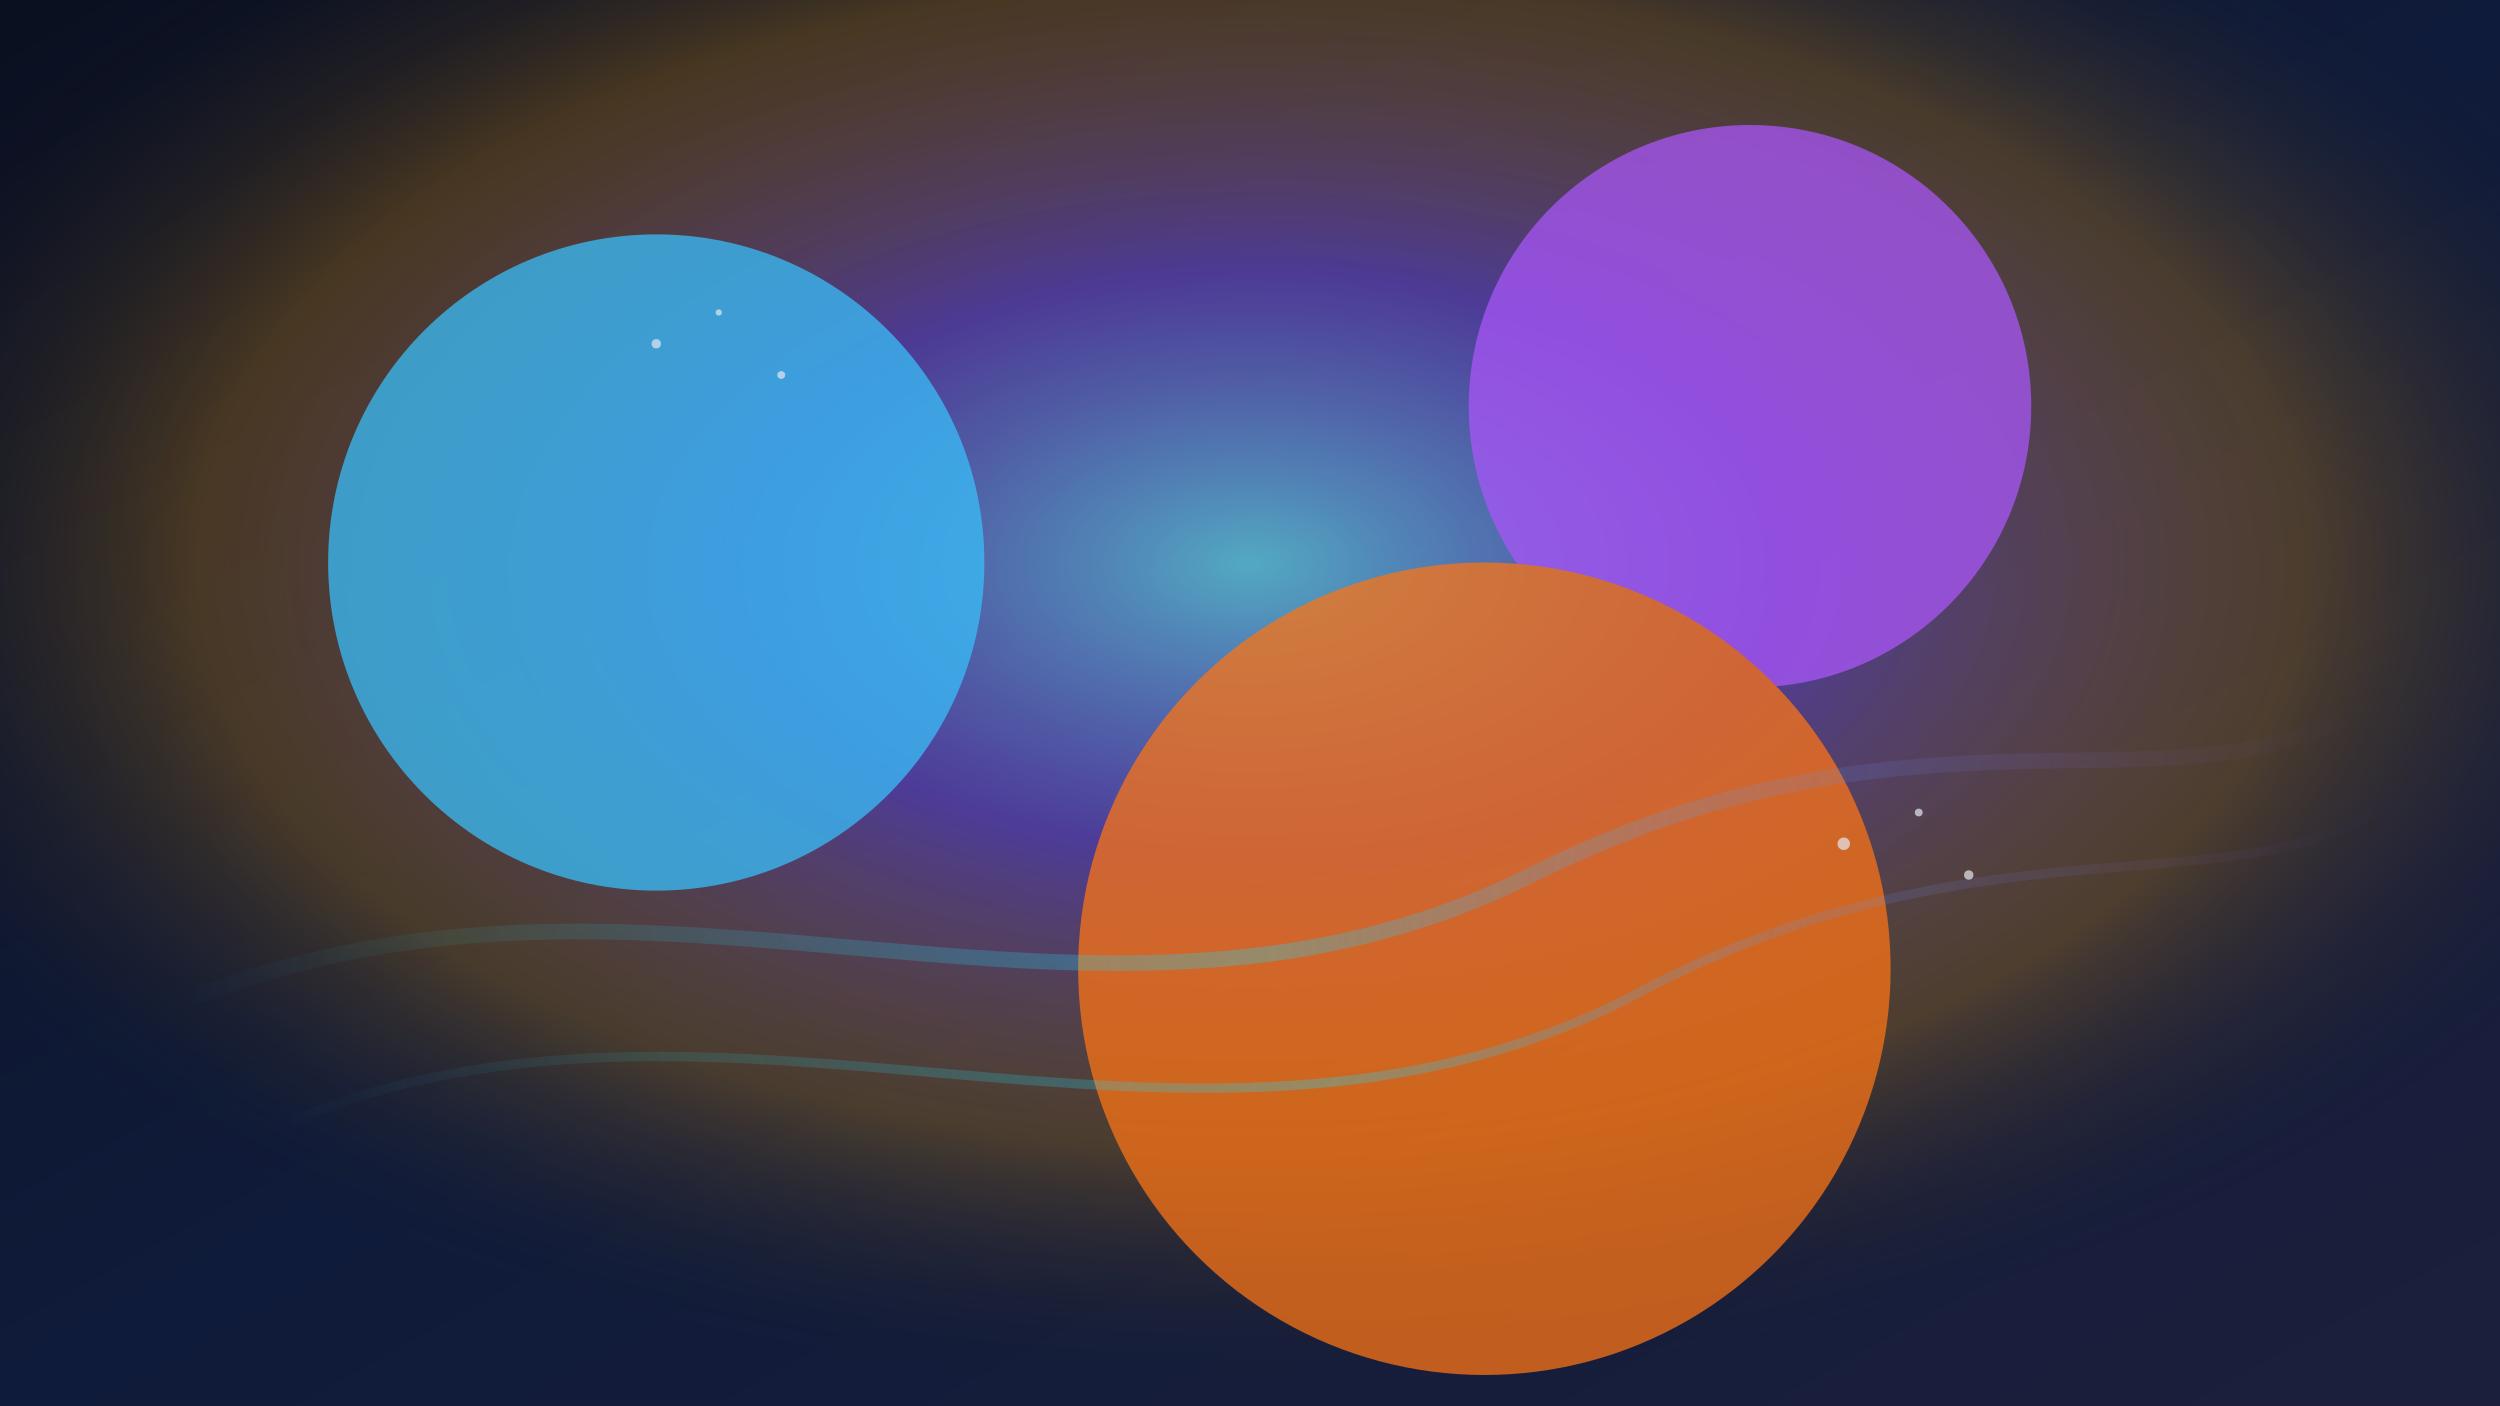
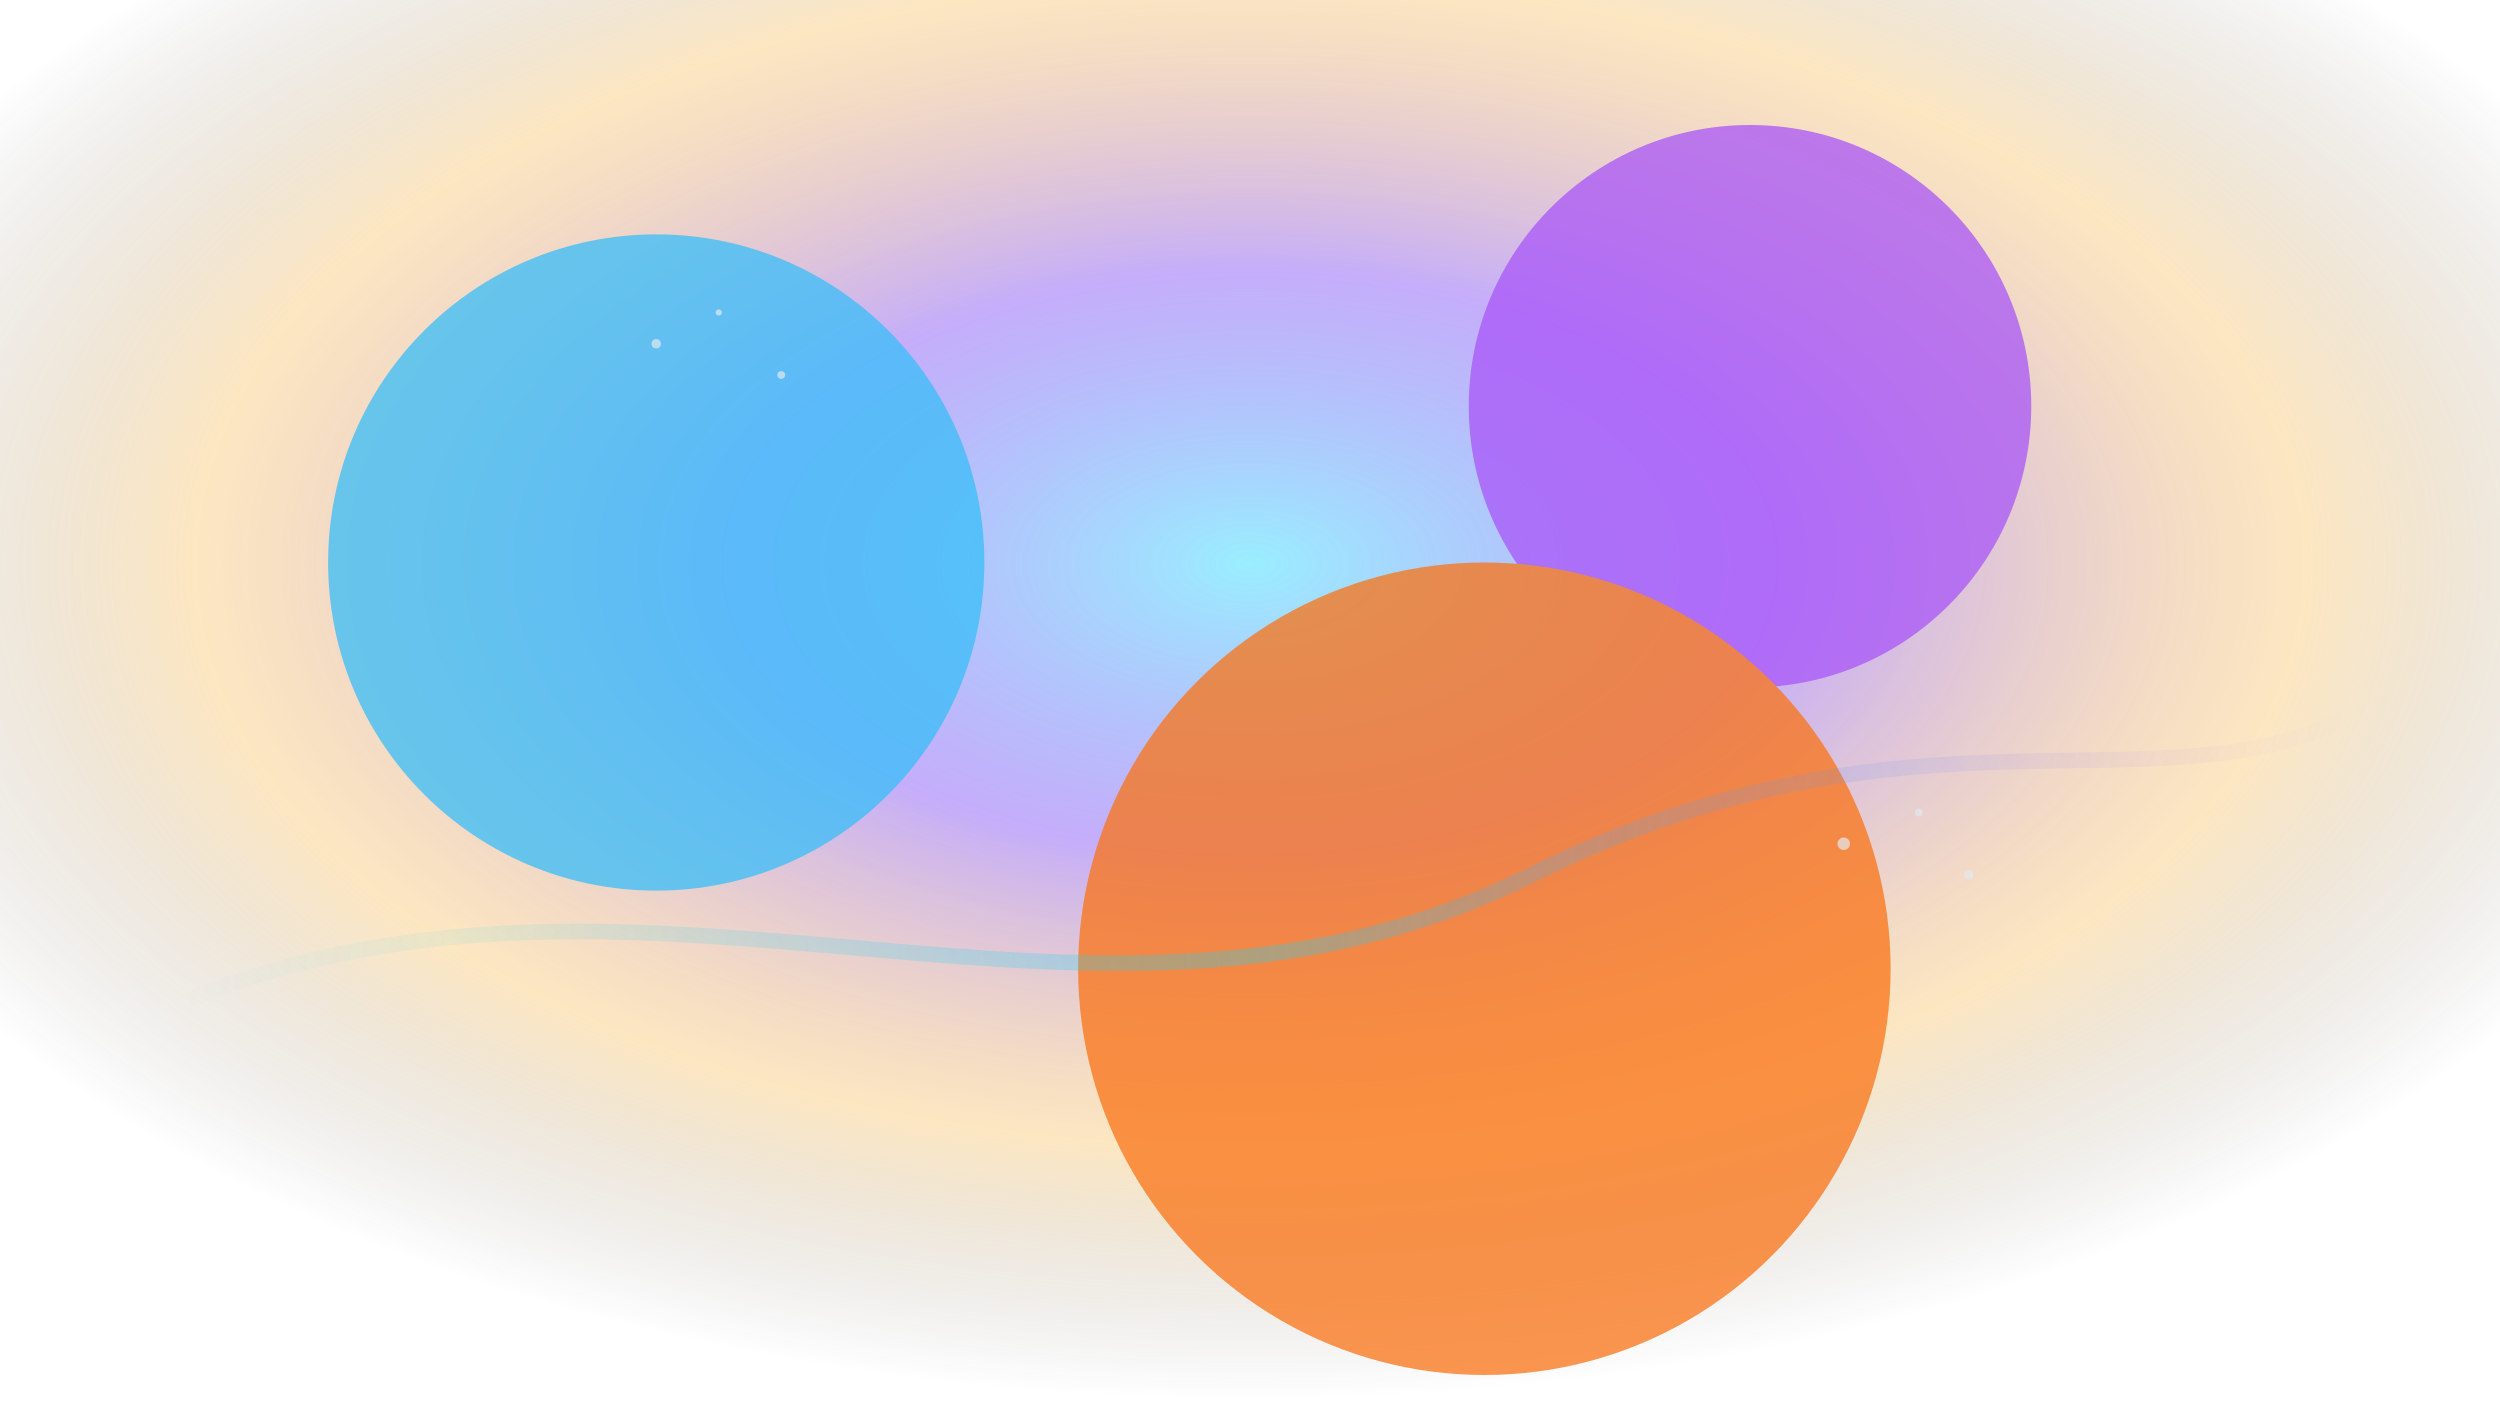
<svg xmlns="http://www.w3.org/2000/svg" width="1600" height="900" viewBox="0 0 1600 900" role="img" aria-label="Abstract aurora gradients with orbiting light forms">
  <defs>
    <linearGradient id="bg" x1="0" y1="0" x2="1" y2="1">
      <stop offset="0" stop-color="#0b1020" />
      <stop offset="0.5" stop-color="#0f1b3a" />
      <stop offset="1" stop-color="#1b1f3b" />
    </linearGradient>
    <radialGradient id="aurora" cx="50%" cy="40%" r="60%">
      <stop offset="0" stop-color="#6ee7ff" stop-opacity="0.7" />
      <stop offset="0.35" stop-color="#8b5cf6" stop-opacity="0.5" />
      <stop offset="0.7" stop-color="#f59e0b" stop-opacity="0.25" />
      <stop offset="1" stop-color="#0b1020" stop-opacity="0" />
    </radialGradient>
    <linearGradient id="trail" x1="0" y1="0" x2="1" y2="0">
      <stop offset="0" stop-color="#22d3ee" stop-opacity="0" />
      <stop offset="0.5" stop-color="#22d3ee" stop-opacity="0.6" />
      <stop offset="1" stop-color="#a855f7" stop-opacity="0" />
    </linearGradient>
    <filter id="blur" x="-20%" y="-20%" width="140%" height="140%">
      <feGaussianBlur stdDeviation="40" />
    </filter>
  </defs>
-   <rect width="1600" height="900" fill="url(#bg)" />
  <rect width="1600" height="900" fill="url(#aurora)" />
  <g filter="url(#blur)" opacity="0.75">
    <circle cx="420" cy="360" r="210" fill="#38bdf8" />
    <circle cx="1120" cy="260" r="180" fill="#a855f7" />
    <circle cx="950" cy="620" r="260" fill="#f97316" />
  </g>
  <g opacity="0.55">
    <path d="M120 640 C 420 520, 700 700, 980 560 C 1220 440, 1380 520, 1500 460" fill="none" stroke="url(#trail)" stroke-width="10" />
-     <path d="M180 720 C 460 600, 760 780, 1040 640 C 1260 520, 1420 580, 1520 520" fill="none" stroke="url(#trail)" stroke-width="6" />
  </g>
  <g opacity="0.7">
    <circle cx="1180" cy="540" r="4" fill="#e2e8f0" />
    <circle cx="1228" cy="520" r="2.5" fill="#e2e8f0" />
    <circle cx="1260" cy="560" r="3" fill="#e2e8f0" />
    <circle cx="420" cy="220" r="3" fill="#e2e8f0" />
    <circle cx="460" cy="200" r="2" fill="#e2e8f0" />
    <circle cx="500" cy="240" r="2.5" fill="#e2e8f0" />
  </g>
</svg>